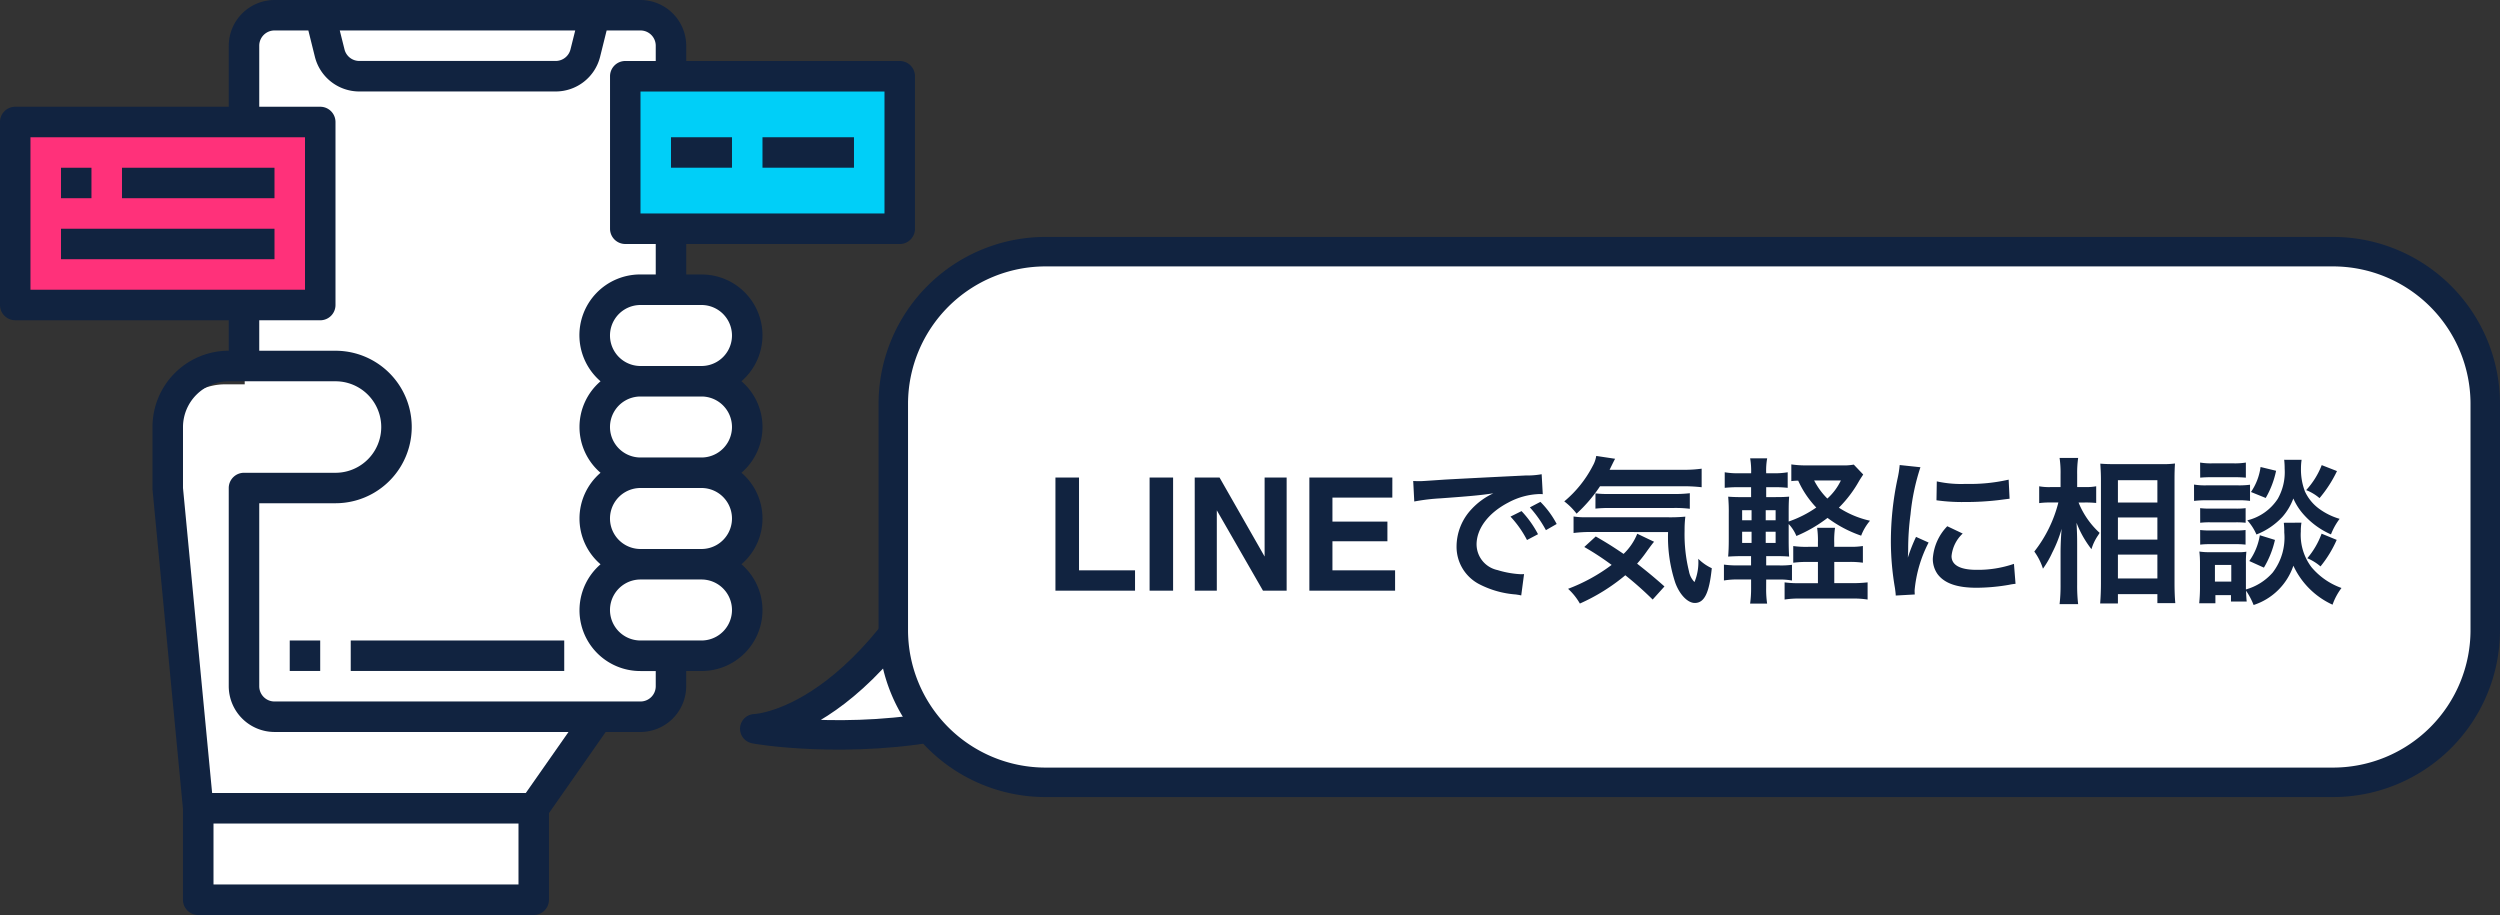
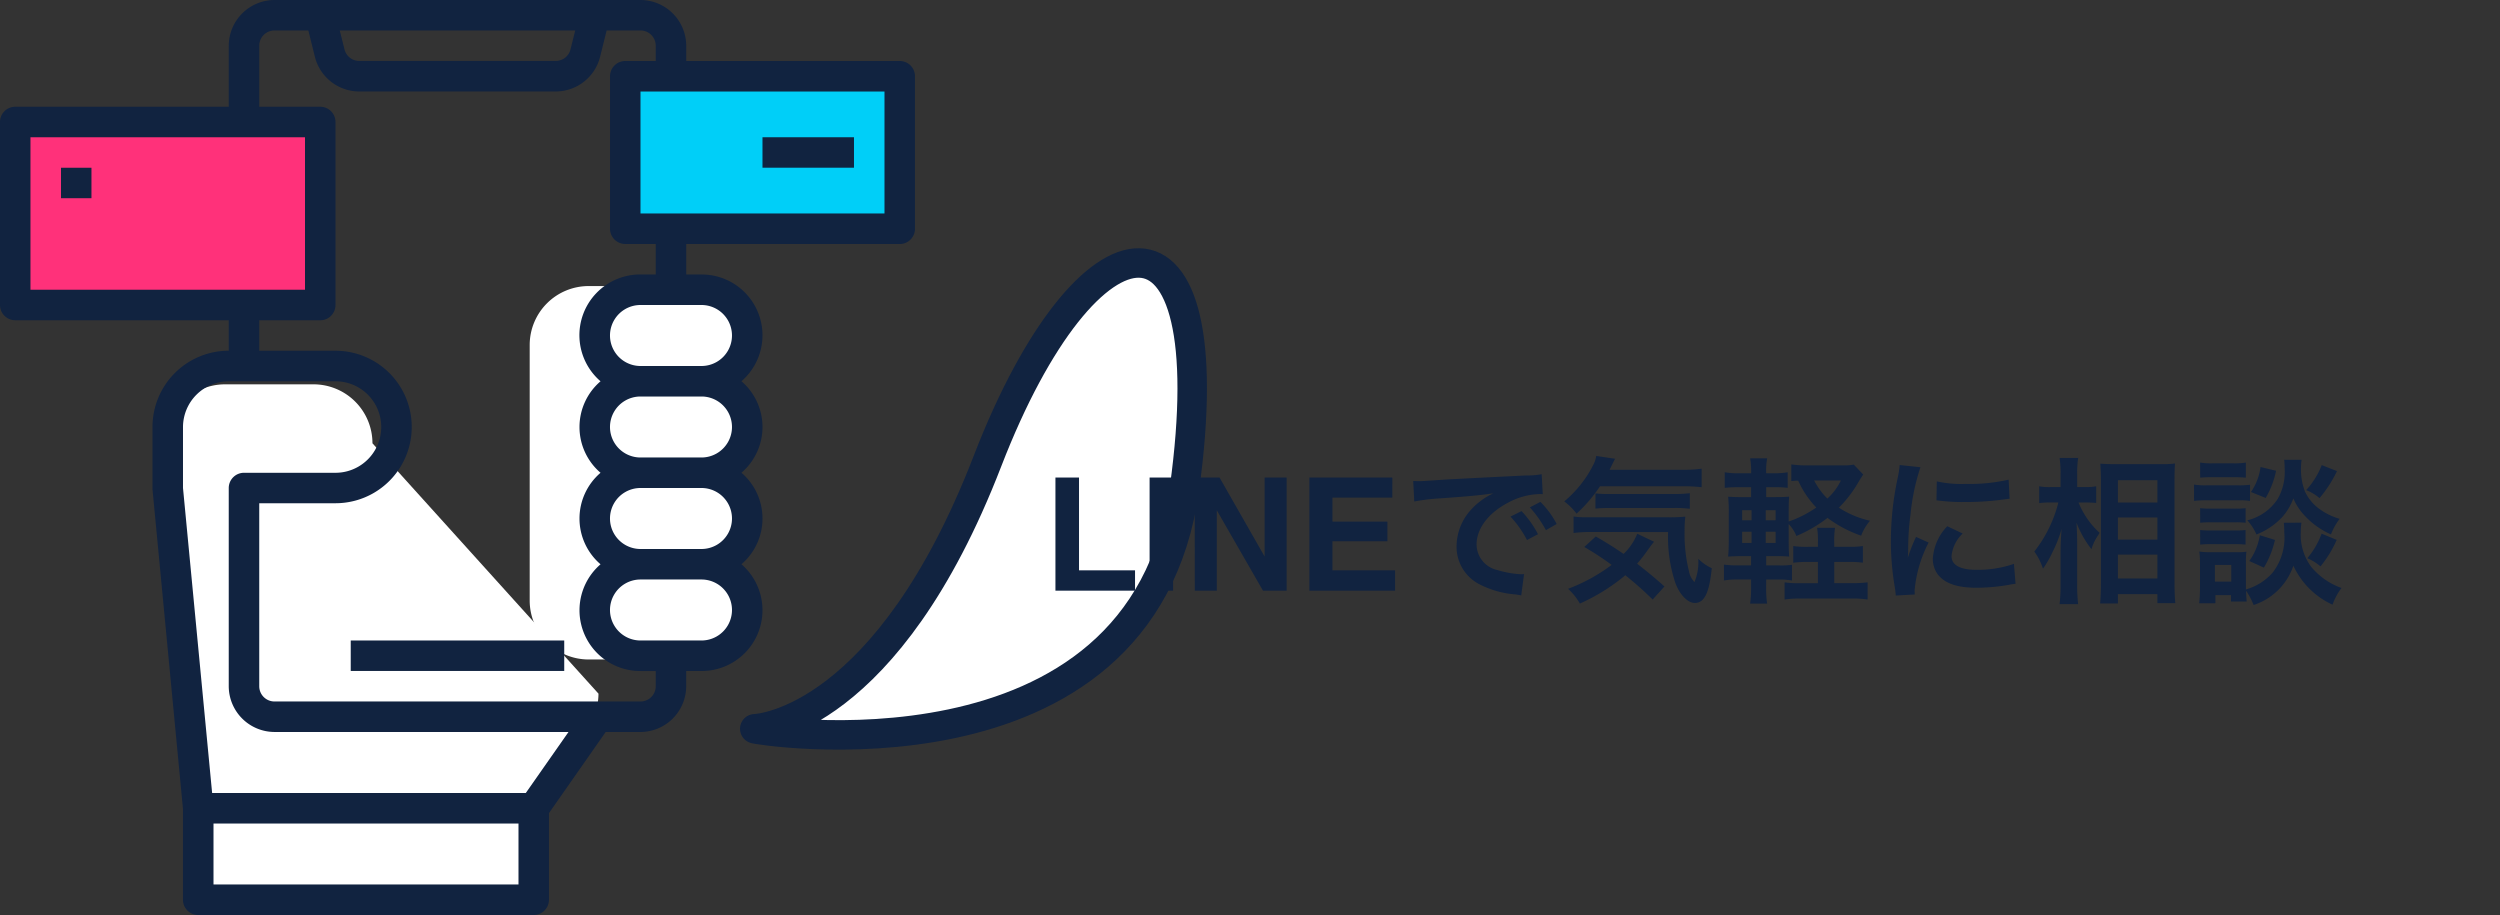
<svg xmlns="http://www.w3.org/2000/svg" width="254.402" height="93.11" viewBox="0 0 254.402 93.11">
  <rect x="0" y="0" width="254.402" height="93.11" fill="#333333" stroke="none" />
  <g id="icon-l-follow" transform="translate(17686.902 216)">
-     <path id="パス_2903" data-name="パス 2903" d="M6,0H38a6,6,0,0,1,6,6V65a6,6,0,0,1-6,6H6a6,6,0,0,1-6-6V6A6,6,0,0,1,6,0Z" transform="translate(-17662 -214.89)" fill="#fff" />
    <path id="パス_2904" data-name="パス 2904" d="M6,0h9a6,6,0,0,1,6,6V32a6,6,0,0,1-6,6H6a6,6,0,0,1-6-6V6A6,6,0,0,1,6,0Z" transform="translate(-17633 -186.89)" fill="#fff" />
    <path id="パス_1638" data-name="パス 1638" d="M6,0h9a6,6,0,0,1,6,6L44,31.477c0,3.314-3.453,10.333-6.767,10.333V51.849c-3.314,0-33.4,1.5-33.4-1.811L0,6A6,6,0,0,1,6,0Z" transform="translate(-17670 -176.89)" fill="#fff" />
    <path id="パス_2905" data-name="パス 2905" d="M0,0H30V19H0Z" transform="translate(-17684 -203.89)" fill="#ff317a" />
    <path id="パス_2906" data-name="パス 2906" d="M0,0H30V14H0Z" transform="translate(-17624 -206.89)" fill="#00cff8" />
    <path id="パス_1630" data-name="パス 1630" d="M25,44H46.726v3.1H25Z" transform="translate(-17676.211 -194.823)" fill="#112340" />
-     <path id="パス_1631" data-name="パス 1631" d="M21,44h3.1v3.1H21Z" transform="translate(-17678.418 -194.823)" fill="#112340" />
    <path id="パス_1632" data-name="パス 1632" d="M93.558,8.207H71.832V6.655A4.669,4.669,0,0,0,67.177,2H29.933a4.669,4.669,0,0,0-4.655,4.655v6.207H3.552A1.552,1.552,0,0,0,2,14.415V33.037a1.552,1.552,0,0,0,1.552,1.552H25.277v3.1a7.759,7.759,0,0,0-7.759,7.759V51.8l3.1,32.511v9.249a1.552,1.552,0,0,0,1.552,1.552h34.14a1.552,1.552,0,0,0,1.552-1.552V84.744l5.773-8.256h3.538a4.669,4.669,0,0,0,4.655-4.655V70.281h1.552A6.184,6.184,0,0,0,77.45,59.418a6.131,6.131,0,0,0,0-9.311,6.131,6.131,0,0,0,0-9.311,6.184,6.184,0,0,0-4.066-10.863H71.832v-3.1H93.558a1.552,1.552,0,0,0,1.552-1.552V9.759A1.552,1.552,0,0,0,93.558,8.207ZM60.535,5.1l-.481,1.924a1.552,1.552,0,0,1-1.505,1.179H38.561a1.552,1.552,0,0,1-1.505-1.179L36.575,5.1ZM5.1,31.485V15.966H33.037V31.485ZM54.762,92.006H23.726V85.8H54.762Zm.745-9.311H23.586L20.622,51.659V45.451A4.669,4.669,0,0,1,25.277,40.8H36.14a4.655,4.655,0,0,1,0,9.311H26.829a1.552,1.552,0,0,0-1.552,1.552V71.832a4.669,4.669,0,0,0,4.655,4.655H59.852ZM68.729,71.832a1.552,1.552,0,0,1-1.552,1.552H29.933a1.552,1.552,0,0,1-1.552-1.552V53.21H36.14a7.759,7.759,0,1,0,0-15.518H28.381v-3.1h6.207a1.552,1.552,0,0,0,1.552-1.552V14.415a1.552,1.552,0,0,0-1.552-1.552H28.381V6.655A1.552,1.552,0,0,1,29.933,5.1h3.445l.667,2.685a4.655,4.655,0,0,0,4.516,3.523H58.549a4.656,4.656,0,0,0,4.516-3.523L63.732,5.1h3.445a1.552,1.552,0,0,1,1.552,1.552V8.207h-3.1a1.552,1.552,0,0,0-1.552,1.552V25.277a1.552,1.552,0,0,0,1.552,1.552h3.1v3.1H67.177A6.184,6.184,0,0,0,63.111,40.8a6.131,6.131,0,0,0,0,9.311,6.131,6.131,0,0,0,0,9.311,6.184,6.184,0,0,0,4.066,10.863h1.552Zm4.655-4.655H67.177a3.1,3.1,0,0,1,0-6.207h6.207a3.1,3.1,0,0,1,0,6.207Zm0-9.311H67.177a3.1,3.1,0,0,1,0-6.207h6.207a3.1,3.1,0,0,1,0,6.207Zm0-9.311H67.177a3.1,3.1,0,0,1,0-6.207h6.207a3.1,3.1,0,0,1,0,6.207Zm0-15.518a3.1,3.1,0,1,1,0,6.207H67.177a3.1,3.1,0,1,1,0-6.207Zm18.622-9.311H67.177V11.311H92.006Z" transform="translate(-17688.902 -218)" fill="#112340" />
    <path id="パス_1633" data-name="パス 1633" d="M6,13H9.1v3.1H6Z" transform="translate(-17686.695 -211.93)" fill="#112340" />
-     <path id="パス_1634" data-name="パス 1634" d="M10,13H25.518v3.1H10Z" transform="translate(-17684.488 -211.93)" fill="#112340" />
-     <path id="パス_1635" data-name="パス 1635" d="M6,17H27.726v3.1H6Z" transform="translate(-17686.695 -209.723)" fill="#112340" />
-     <path id="パス_1636" data-name="パス 1636" d="M46,11h6.207v3.1H46Z" transform="translate(-17664.621 -213.034)" fill="#112340" />
+     <path id="パス_1635" data-name="パス 1635" d="M6,17v3.1H6Z" transform="translate(-17686.695 -209.723)" fill="#112340" />
    <path id="パス_1637" data-name="パス 1637" d="M52,11h9.311v3.1H52Z" transform="translate(-17661.311 -213.034)" fill="#112340" />
    <path id="パス_1591" data-name="パス 1591" d="M1248.016,825.808c-6.406,27.461-19.083,30.182-19.662,30.271s39.982,1.229,39.9-30.271S1254.423,798.347,1248.016,825.808Z" transform="translate(-18707.354 -1160.543) rotate(8)" fill="#fff" stroke="#112340" stroke-width="3" />
-     <path id="パス_2907" data-name="パス 2907" d="M15.5,0h131A15.5,15.5,0,0,1,162,15.5v23A15.5,15.5,0,0,1,146.5,54H15.5A15.5,15.5,0,0,1,0,38.5v-23A15.5,15.5,0,0,1,15.5,0Z" transform="translate(-17596 -190.39)" fill="#fff" stroke="#112340" stroke-width="3" />
    <path id="パス_2908" data-name="パス 2908" d="M-65-11.516H-62.6V-2.07h5.7V0H-65ZM-53.027,0h-2.391V-11.516h2.391Zm2.2-11.516H-48.3l4.586,8.039v-8.039h2.242V0h-2.406l-4.7-8.18V0h-2.242Zm20.109,2.039h-6.094v2.445h5.594v2h-5.594V-2.07h6.375V0H-39.16V-11.516h8.445Zm2.233.4a20.081,20.081,0,0,1,2.656-.32c3.1-.224,4.1-.32,5.392-.512a7.075,7.075,0,0,0-2.224,1.616,5.571,5.571,0,0,0-1.52,3.76A4.281,4.281,0,0,0-21.889-.672,9.626,9.626,0,0,0-18.145.384c.3.048.336.048.544.1l.288-2.176c-.16.016-.3.016-.32.016A9.71,9.71,0,0,1-20.017-2.1,2.687,2.687,0,0,1-22.145-4.7c0-1.616,1.2-3.216,3.232-4.272a7.156,7.156,0,0,1,3.168-.864,2.477,2.477,0,0,1,.336.016l-.112-2.032a8.62,8.62,0,0,1-1.648.128c-4.272.208-7.008.352-8.176.416-2.352.16-2.352.16-2.64.16-.08,0-.256,0-.608-.016Zm9.792,1.536a10.8,10.8,0,0,1,1.68,2.384l1.12-.592A10.369,10.369,0,0,0-17.569-8.1Zm4.7.752A9.253,9.253,0,0,0-15.649-9.04l-1.072.56a11.788,11.788,0,0,1,1.632,2.32Zm12.752-3.84a16.637,16.637,0,0,1,2,.1v-1.888a12.952,12.952,0,0,1-2,.112H-8.609c.416-.848.416-.848.56-1.12l-1.92-.288a2.93,2.93,0,0,1-.352,1.008,11.627,11.627,0,0,1-2.9,3.616A6.583,6.583,0,0,1-11.969-7.84a14.967,14.967,0,0,0,2.384-2.784ZM-3.025-.432c-1.008-.9-1.808-1.552-2.784-2.32A13.214,13.214,0,0,0-4.769-4.08c.352-.48.528-.72.688-.9l-1.712-.816A5.843,5.843,0,0,1-7.185-3.744c-1.136-.768-1.664-1.1-2.832-1.776l-1.168,1.072A28.1,28.1,0,0,1-8.4-2.624,17.866,17.866,0,0,1-12.833-.192a6.137,6.137,0,0,1,1.2,1.5,19.586,19.586,0,0,0,4.624-2.88A35.085,35.085,0,0,1-4.225.9Zm.368-5.536A14.819,14.819,0,0,0-1.921-.8C-1.473.416-.657,1.248.063,1.248c.976,0,1.472-1.024,1.728-3.536a4.786,4.786,0,0,1-1.376-.96A5.277,5.277,0,0,1,.031-.88a2.065,2.065,0,0,1-.56-1.088A15.739,15.739,0,0,1-.977-6.08,10.953,10.953,0,0,1-.9-7.536a16.388,16.388,0,0,1-1.872.064H-10.9a7.906,7.906,0,0,1-1.376-.08v1.68a13.5,13.5,0,0,1,1.84-.1Zm-7.392-2.384a13.3,13.3,0,0,1,1.52-.064h6.384a11.94,11.94,0,0,1,1.7.08V-9.92a13.391,13.391,0,0,1-1.7.08h-6.7a10.08,10.08,0,0,1-1.2-.064Zm24.3,3.888v-.4a9.212,9.212,0,0,1,.08-1.536H12.511a9.331,9.331,0,0,1,.08,1.536v.4H11.6a9.35,9.35,0,0,1-1.52-.08v1.7a9.769,9.769,0,0,1,1.488-.08h1.024v2.16H10.735A10.071,10.071,0,0,1,9.2-.848V.9A9.282,9.282,0,0,1,10.831.8h5.216a9,9,0,0,1,1.6.1V-.848a13.7,13.7,0,0,1-1.6.08H14.255v-2.16h1.488a9.13,9.13,0,0,1,1.424.08v-1.7a7.453,7.453,0,0,1-1.392.08ZM7.327-1.136h1.28a6.792,6.792,0,0,1,1.344.1v-1.6a8.021,8.021,0,0,1-1.28.064H7.327V-3.52h.848c.784,0,1.088.016,1.488.048-.032-.448-.048-.992-.048-1.776V-6.784A3.894,3.894,0,0,1,10.4-5.568a14.186,14.186,0,0,0,3.168-1.84A12.427,12.427,0,0,0,16.991-5.6a5.146,5.146,0,0,1,.9-1.52,9.628,9.628,0,0,1-3.168-1.328A12.353,12.353,0,0,0,16.8-11.2c.176-.288.272-.416.4-.624l-.96-1.008a5.474,5.474,0,0,1-1.184.08H11.5a10.193,10.193,0,0,1-1.616-.1v1.7a6.3,6.3,0,0,1,.7-.048,9.764,9.764,0,0,0,1.84,2.736A11.35,11.35,0,0,1,9.615-7.04v-.9c0-.912.016-1.216.048-1.632-.384.032-.672.048-1.456.048h-.88v-1.008h.688a11.975,11.975,0,0,1,1.5.064v-1.584a7.674,7.674,0,0,1-1.5.1H7.327a7.014,7.014,0,0,1,.1-1.52H5.695a7.661,7.661,0,0,1,.1,1.52H4.607a7.578,7.578,0,0,1-1.5-.1v1.584a13.534,13.534,0,0,1,1.5-.064H5.791V-9.52h-.7c-.816,0-1.184-.016-1.632-.048A16.95,16.95,0,0,1,3.519-7.84v2.528c0,.768-.016,1.3-.064,1.84.56-.032.928-.048,1.632-.048h.7v.944H4.527a9.371,9.371,0,0,1-1.5-.08V-1.04a7.869,7.869,0,0,1,1.5-.1H5.791V-.3a11.217,11.217,0,0,1-.1,1.616H7.423a9.9,9.9,0,0,1-.1-1.536ZM7.279-4.864V-6H8.287v1.136Zm0-2.3V-8.192H8.287v1.024ZM5.839-8.192v1.024h-.96V-8.192ZM5.839-6v1.136h-.96V-6Zm9.088-5.216a5.88,5.88,0,0,1-1.376,1.84,7.257,7.257,0,0,1-1.344-1.84Zm7.52,11.6c-.016-.208-.016-.336-.016-.432A13.135,13.135,0,0,1,23.855-4.9l-1.28-.576a16.318,16.318,0,0,0-.832,2.112c.016-.4.032-.528.032-.88a26.715,26.715,0,0,1,.24-3.536,22.059,22.059,0,0,1,1.008-4.784l-2.112-.224a10.469,10.469,0,0,1-.24,1.488,30.717,30.717,0,0,0-.656,6.256,27.908,27.908,0,0,0,.416,4.784c.048.368.064.464.08.752ZM24.655-9.2a18.994,18.994,0,0,0,2.88.176,28.659,28.659,0,0,0,3.424-.192c.768-.1,1.008-.128,1.136-.144L32-11.3a17.644,17.644,0,0,1-4.352.432,11.536,11.536,0,0,1-2.96-.256Zm1.1,2.64a5.227,5.227,0,0,0-1.472,3.3,2.68,2.68,0,0,0,.48,1.568c.7.944,1.984,1.392,3.968,1.392a19.731,19.731,0,0,0,3.312-.3A5.347,5.347,0,0,1,32.7-.7l-.16-2.032a11.244,11.244,0,0,1-3.808.608c-1.664,0-2.544-.48-2.544-1.392a3.619,3.619,0,0,1,1.136-2.3ZM39.9-8.976c.368,0,.64.016,1.008.048v-1.7a4.742,4.742,0,0,1-1.024.08h-.912v-1.312a10.8,10.8,0,0,1,.1-1.648H37.183a10.332,10.332,0,0,1,.1,1.664v1.3h-.992a5.658,5.658,0,0,1-1.184-.08v1.712a7.838,7.838,0,0,1,1.168-.064h.784a13.37,13.37,0,0,1-2.448,4.992,6.127,6.127,0,0,1,.88,1.744,9.444,9.444,0,0,0,.944-1.632,13.273,13.273,0,0,0,.96-2.432c-.064.56-.112,1.7-.112,2.4v3.3a16.236,16.236,0,0,1-.1,1.968h1.888a16.054,16.054,0,0,1-.1-1.968V-4.72c0-.88-.016-1.264-.064-2.192a10.466,10.466,0,0,0,1.52,2.688,4.891,4.891,0,0,1,.64-1.36c.048-.064.112-.176.192-.3a8.44,8.44,0,0,1-2.144-3.088ZM43.119,1.3V.352h4.016v.912h1.824c-.048-.5-.08-1.184-.08-2.032V-11.312c0-.736.016-1.168.048-1.632a9.493,9.493,0,0,1-1.376.064h-4.8c-.688,0-.992-.016-1.424-.048.048.768.064,1.152.064,1.7V-.752c0,.784-.032,1.456-.08,2.048Zm0-12.544h4.016v2.272H43.119Zm0,3.792h4.016V-5.2H43.119Zm0,3.776h4.016v2.432H43.119ZM60-6.912a8.358,8.358,0,0,1,.048.992,5.841,5.841,0,0,1-1.184,4.08,5.66,5.66,0,0,1-2.72,1.712V-2.816a9.555,9.555,0,0,1,.048-1.152,4.886,4.886,0,0,1-.96.048H52.479a6.5,6.5,0,0,1-1.072-.064,10.331,10.331,0,0,1,.064,1.248V-.288c0,.512-.032,1.072-.08,1.568h1.648V.448h1.584V1.1h1.6c-.032-.352-.048-.528-.064-1.1a7.248,7.248,0,0,1,.768,1.456,6.332,6.332,0,0,0,4.048-4,8.077,8.077,0,0,0,3.984,3.968,6.291,6.291,0,0,1,.912-1.7,7.088,7.088,0,0,1-3.04-2.1,5.432,5.432,0,0,1-1.1-3.648,5.246,5.246,0,0,1,.064-.9ZM52.991-2.624h1.664v1.7H52.991Zm-1.5-8.88c.384-.032.72-.048,1.3-.048h2.048c.576,0,.864.016,1.3.048V-13.04a6.922,6.922,0,0,1-1.3.08H52.783a6.819,6.819,0,0,1-1.3-.08Zm-.624,2.368a9.563,9.563,0,0,1,1.28-.064h3.2a7.355,7.355,0,0,1,1.216.064v-1.648a8.69,8.69,0,0,1-1.28.064H52.143a7.048,7.048,0,0,1-1.28-.08Zm.624,2.224a8.1,8.1,0,0,1,1.008-.048h2.624a7.992,7.992,0,0,1,.992.048V-8.4a7.312,7.312,0,0,1-.992.048H52.495A8.1,8.1,0,0,1,51.487-8.4Zm0,2.224a8.1,8.1,0,0,1,1.008-.048H55.1a7.928,7.928,0,0,1,1.008.048V-6.176a7.312,7.312,0,0,1-.992.048H52.495a8.1,8.1,0,0,1-1.008-.048Zm6.144-7.9a5.871,5.871,0,0,1-.976,2.544l1.5.608a9.246,9.246,0,0,0,1.056-2.768Zm6.224-.192a8.022,8.022,0,0,1-1.584,2.544,4.8,4.8,0,0,1,1.36.816,12.749,12.749,0,0,0,1.776-2.752Zm-6.3,7.136a6.181,6.181,0,0,1-1.072,2.624l1.488.672A9.607,9.607,0,0,0,59.1-5.168Zm6.288-.16a8.2,8.2,0,0,1-1.456,2.5,5.092,5.092,0,0,1,1.344.832,11.784,11.784,0,0,0,1.648-2.7Zm-3.808-7.52a8.184,8.184,0,0,1,.048.9,5.534,5.534,0,0,1-.7,3.072,5.156,5.156,0,0,1-3.1,2.192,5.191,5.191,0,0,1,.928,1.44,7.141,7.141,0,0,0,2.656-1.808,6.014,6.014,0,0,0,1.1-1.856,6.087,6.087,0,0,0,1.12,1.712A8.033,8.033,0,0,0,64.8-5.728a6.489,6.489,0,0,1,.88-1.584A6.654,6.654,0,0,1,63.647-8.3a4.543,4.543,0,0,1-1.5-1.808,6.2,6.2,0,0,1-.4-2.3,5.965,5.965,0,0,1,.064-.912Z" transform="translate(-17514.5 -155.89)" fill="#112340" />
  </g>
</svg>